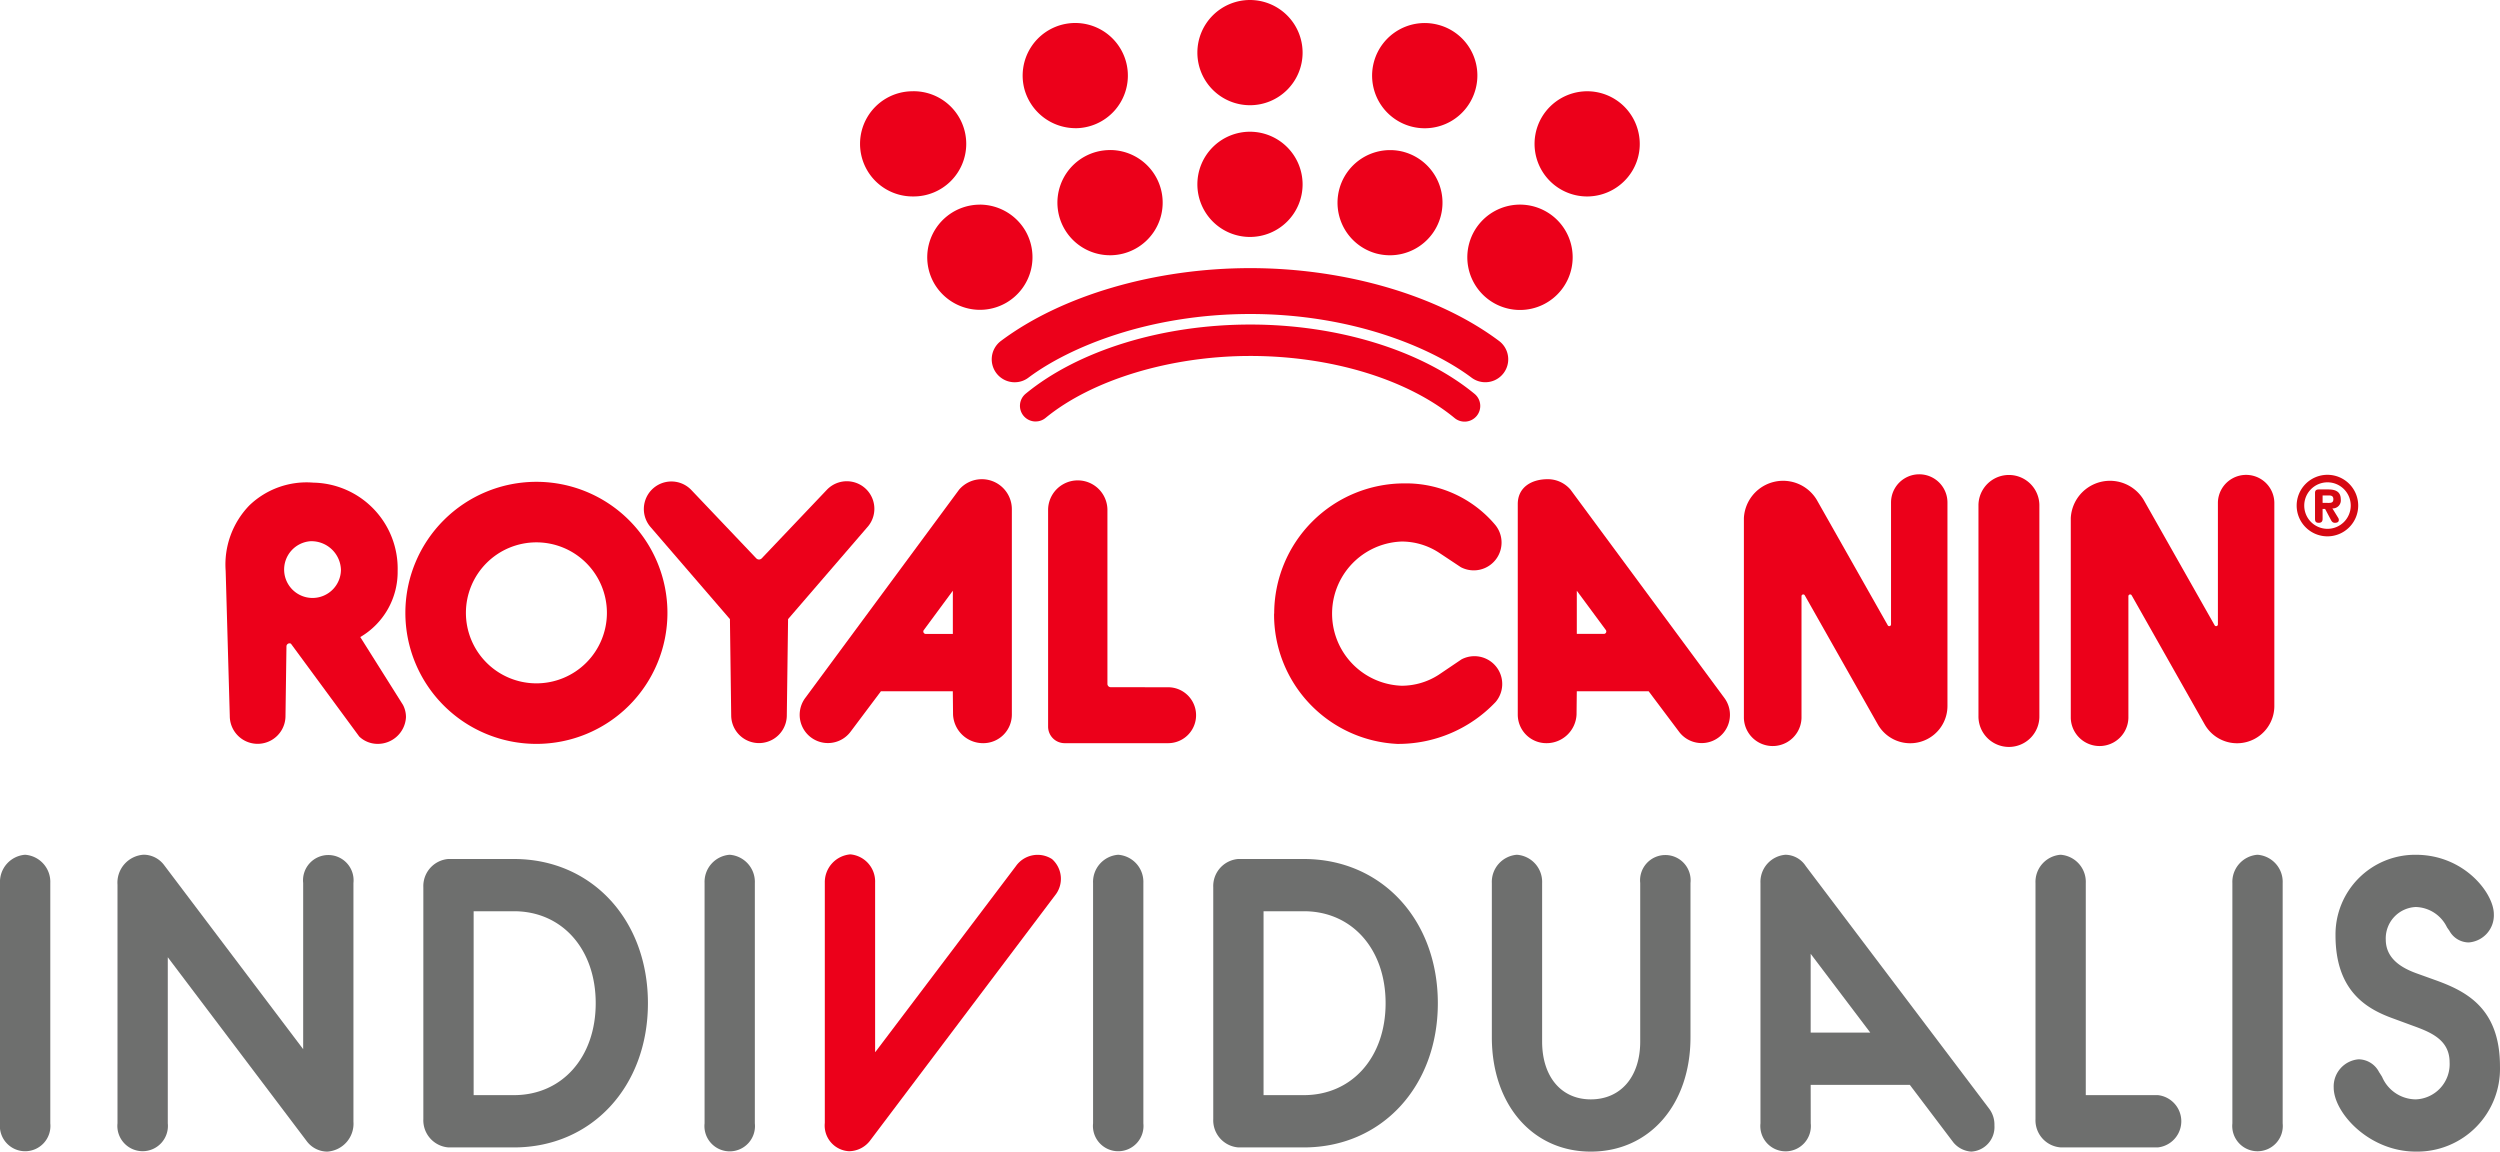
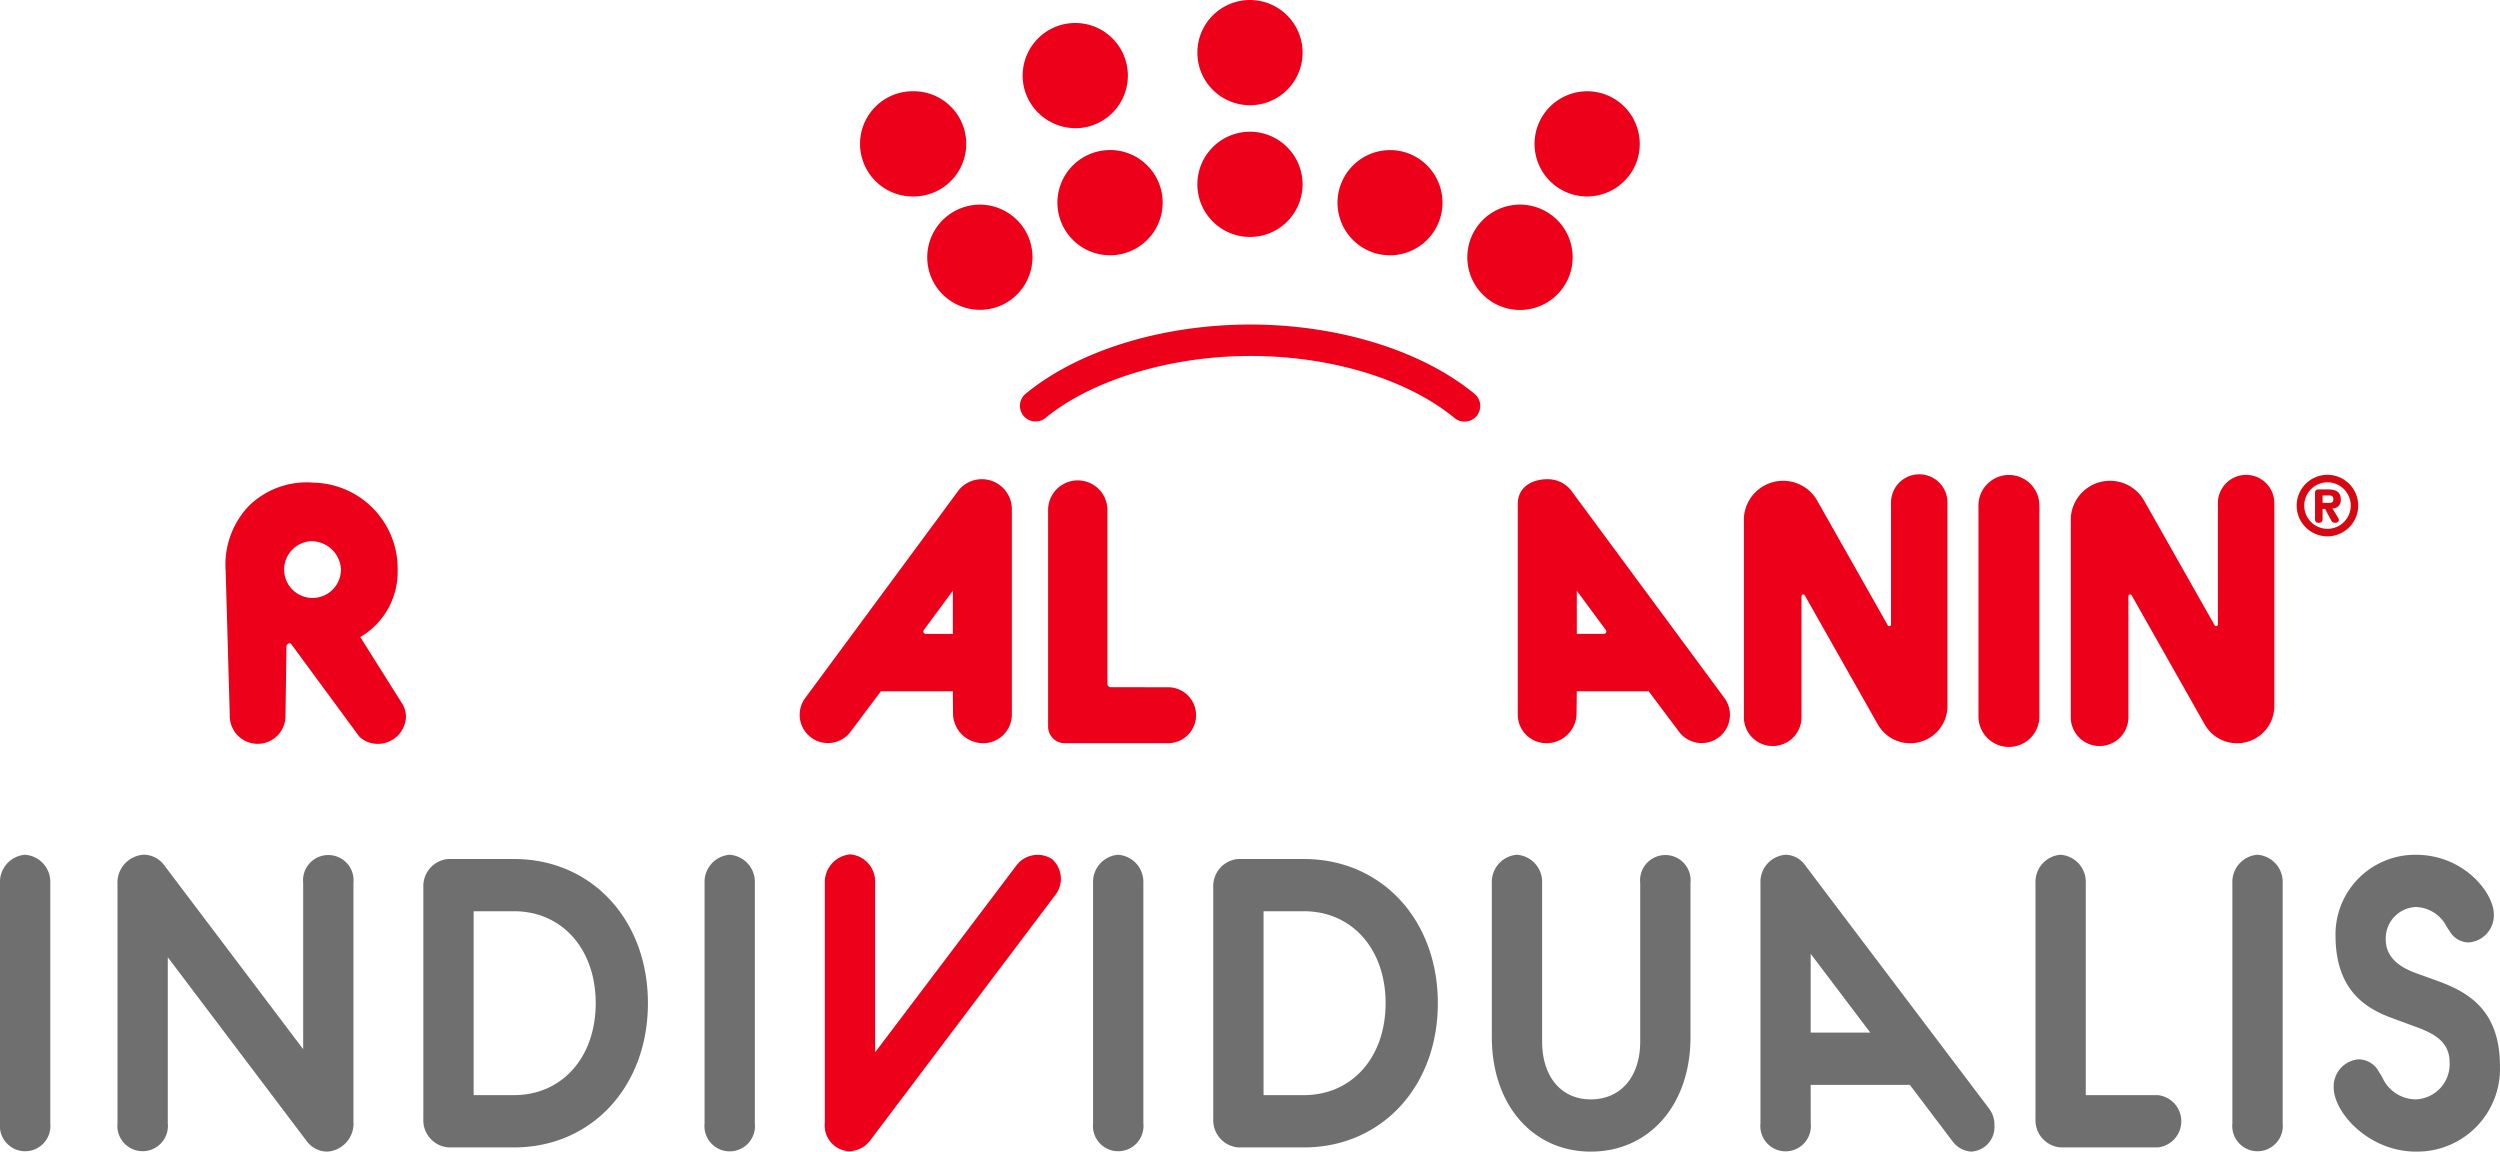
<svg xmlns="http://www.w3.org/2000/svg" width="197.776" height="91.104" viewBox="0 0 197.776 91.104">
  <defs>
    <clipPath id="clip-path">
      <rect id="Rectangle_86" data-name="Rectangle 86" width="4.868" height="4.869" fill="#d60812" />
    </clipPath>
  </defs>
  <g id="logo" transform="translate(0)">
    <g id="Royal_Canin" data-name="Royal Canin" transform="translate(17.852 37.528)">
      <path id="Tracé_63" data-name="Tracé 63" d="M256.053,83.077a2.41,2.41,0,1,0,4.819,0V66.382a2.41,2.41,0,0,0-4.819,0Z" transform="translate(-117.388 -63.974)" fill="#ec001a" />
      <path id="Tracé_64" data-name="Tracé 64" d="M210.049,80.71a2.212,2.212,0,0,1,0,4.424l-8.184,0a1.309,1.309,0,0,1-1.31-1.309V66.643a2.347,2.347,0,0,1,4.693,0v13.8a.261.261,0,0,0,.261.263Z" transform="translate(-135.491 -63.869)" fill="#ec001a" />
      <path id="Tracé_65" data-name="Tracé 65" d="M247.826,65.991h0a3.106,3.106,0,0,0-5.766,1.44V83.253a2.28,2.28,0,0,0,4.558,0V73.61a.138.138,0,0,1,.141-.138.133.133,0,0,1,.115.066l5.772,10.2a2.947,2.947,0,0,0,5.518-1.44V66.2a2.232,2.232,0,0,0-4.464,0v9.644a.138.138,0,0,1-.142.137.132.132,0,0,1-.115-.066Z" transform="translate(-121.952 -63.974)" fill="#ec001a" />
      <path id="Tracé_66" data-name="Tracé 66" d="M267.325,65.991h0a3.106,3.106,0,0,0-5.766,1.44V83.253a2.28,2.28,0,0,0,4.558,0V73.61a.138.138,0,0,1,.141-.138.134.134,0,0,1,.115.066l5.77,10.2a2.948,2.948,0,0,0,5.52-1.44V66.2a2.233,2.233,0,0,0-4.465,0v9.644a.138.138,0,0,1-.142.137.133.133,0,0,1-.115-.066Z" transform="translate(-115.591 -63.974)" fill="#ec001a" />
-       <path id="Tracé_67" data-name="Tracé 67" d="M185.551,70.572a.3.3,0,0,0,.218-.093l5.136-5.406a2.18,2.18,0,0,1,3.187,2.976l-6.24,7.238-.1,7.608a2.2,2.2,0,1,1-4.4,0l-.1-7.608-6.24-7.238a2.18,2.18,0,0,1,3.186-2.976l5.138,5.406a.3.3,0,0,0,.218.093" transform="translate(-143.359 -63.837)" fill="#ec001a" />
-       <path id="Tracé_68" data-name="Tracé 68" d="M182.947,74.784a10.366,10.366,0,1,1-10.366-10.366,10.366,10.366,0,0,1,10.366,10.366m-10.366-5.577a5.577,5.577,0,1,0,5.578,5.577,5.578,5.578,0,0,0-5.578-5.577" transform="translate(-147.998 -63.829)" fill="#ec001a" />
      <path id="Tracé_69" data-name="Tracé 69" d="M244.907,81.556a2.236,2.236,0,1,1-3.572,2.691l-2.41-3.209h-5.684l-.02,1.846a2.376,2.376,0,0,1-2.39,2.261,2.261,2.261,0,0,1-2.26-2.261V66.229c0-1.31,1.062-1.968,2.371-1.968a2.368,2.368,0,0,1,1.8.826Zm-11.665-8.472V76.5l2.142,0a.192.192,0,0,0,.191-.194.2.2,0,0,0-.031-.106Z" transform="translate(-126.352 -63.88)" fill="#ec001a" />
      <path id="Tracé_70" data-name="Tracé 70" d="M198.352,65.086a2.373,2.373,0,0,1,4.171,1.546V82.884a2.262,2.262,0,0,1-2.261,2.261,2.376,2.376,0,0,1-2.391-2.261l-.019-1.846h-5.687l-2.407,3.208a2.235,2.235,0,1,1-3.57-2.69Zm-2.8,11.118a.184.184,0,0,0-.033.107.193.193,0,0,0,.194.192h2.142V73.084Z" transform="translate(-140.327 -63.88)" fill="#ec001a" />
-       <path id="Tracé_71" data-name="Tracé 71" d="M214.035,74.816a10.24,10.24,0,0,0,9.753,10.306,10.615,10.615,0,0,0,7.774-3.317,2.2,2.2,0,0,0-2.7-3.371l-1.8,1.216a5.4,5.4,0,0,1-2.944.87,5.708,5.708,0,0,1,0-11.408,5.4,5.4,0,0,1,2.944.869l1.747,1.16a2.2,2.2,0,0,0,2.7-3.371,9.231,9.231,0,0,0-7.165-3.258,10.3,10.3,0,0,0-10.3,10.3" transform="translate(-131.094 -63.799)" fill="#ec001a" />
      <path id="Tracé_72" data-name="Tracé 72" d="M151.495,71.448a6.725,6.725,0,0,1,1.881-5.183,6.534,6.534,0,0,1,5.053-1.794,6.8,6.8,0,0,1,6.672,6.977,5.97,5.97,0,0,1-2.956,5.239l3.378,5.367a2.092,2.092,0,0,1,.237.969,2.229,2.229,0,0,1-2.243,2.114,2.105,2.105,0,0,1-1.451-.577l-5.407-7.349a.249.249,0,0,0-.114-.027.241.241,0,0,0-.24.24l-.077,5.506a2.2,2.2,0,1,1-4.407,0Zm6.7-2.342a2.247,2.247,0,1,0,2.42,2.24,2.336,2.336,0,0,0-2.42-2.24" transform="translate(-151.495 -63.817)" fill="#ec001a" />
    </g>
    <g id="Couronne" transform="translate(68.052)">
-       <path id="Tracé_73" data-name="Tracé 73" d="M199.009,60.7a1.815,1.815,0,0,1-1.088-3.269c4.817-3.606,12.193-5.76,19.726-5.76h0c7.5,0,14.863,2.152,19.678,5.76a1.814,1.814,0,1,1-2.172,2.906C231.9,57.9,225.594,55.3,217.649,55.3h0c-7.981,0-14.3,2.6-17.554,5.036a1.778,1.778,0,0,1-1.085.363" transform="translate(-186.788 -30.459)" fill="#ec001a" />
      <path id="Tracé_74" data-name="Tracé 74" d="M200.119,62.706a1.239,1.239,0,0,1-.786-2.2c4.166-3.424,10.809-5.469,17.77-5.469,6.928,0,13.55,2.044,17.718,5.469a1.24,1.24,0,1,1-1.574,1.916c-3.74-3.069-9.774-4.9-16.144-4.9-6.306,0-12.515,1.878-16.2,4.9a1.223,1.223,0,0,1-.788.282" transform="translate(-186.239 -29.362)" fill="#ec001a" />
      <g id="Groupe_5" data-name="Groupe 5">
        <path id="Tracé_75" data-name="Tracé 75" d="M193.5,41.121a4.16,4.16,0,0,0-.009,8.321l.029,0a4.162,4.162,0,1,0-.02-8.323" transform="translate(-189.348 -33.901)" fill="#ec001a" />
        <path id="Tracé_76" data-name="Tracé 76" d="M213.625,43.535a4.162,4.162,0,1,0,4.159,4.16,4.168,4.168,0,0,0-4.159-4.16" transform="translate(-182.787 -33.114)" fill="#ec001a" />
        <path id="Tracé_77" data-name="Tracé 77" d="M213.625,35.677a4.162,4.162,0,1,0,4.159,4.16,4.168,4.168,0,0,0-4.159-4.16" transform="translate(-182.787 -35.677)" fill="#ec001a" />
        <path id="Tracé_78" data-name="Tracé 78" d="M205.277,44.629a4.232,4.232,0,0,0-1.1.146,4.161,4.161,0,0,0,1.081,8.175l.094,0a4.219,4.219,0,0,0,1.028-.149,4.162,4.162,0,0,0-1.1-8.175" transform="translate(-185.511 -32.757)" fill="#ec001a" />
        <path id="Tracé_79" data-name="Tracé 79" d="M197.5,47.885a4.17,4.17,0,0,0-4.024,3.126,4.161,4.161,0,0,0,.448,3.155,4.2,4.2,0,0,0,3.567,2.04l.025,0a4.168,4.168,0,0,0,2.114-.58,4.167,4.167,0,0,0,1.463-5.7,4.194,4.194,0,0,0-3.594-2.044" transform="translate(-188.042 -31.695)" fill="#ec001a" />
        <path id="Tracé_80" data-name="Tracé 80" d="M223.068,44.775a4.163,4.163,0,0,0-2.2,8.03,4.258,4.258,0,0,0,1.1.147,4.162,4.162,0,0,0,1.094-8.177" transform="translate(-180.063 -32.757)" fill="#ec001a" />
-         <path id="Tracé_81" data-name="Tracé 81" d="M225.141,37.2a4.162,4.162,0,1,0,2.918,5.114,4.143,4.143,0,0,0-2.918-5.114" transform="translate(-179.387 -35.23)" fill="#ec001a" />
        <path id="Tracé_82" data-name="Tracé 82" d="M231.852,48.465a4.167,4.167,0,1,0,1.911,2.546,4.154,4.154,0,0,0-1.911-2.546" transform="translate(-177.532 -31.695)" fill="#ec001a" />
        <path id="Tracé_83" data-name="Tracé 83" d="M237.763,44.248a4.154,4.154,0,0,0-4.025-3.127,4.184,4.184,0,0,0-3.583,2.042,4.16,4.16,0,0,0,3.575,6.28,4.18,4.18,0,0,0,3.587-2.042,4.124,4.124,0,0,0,.446-3.152" transform="translate(-176.227 -33.901)" fill="#ec001a" />
        <path id="Tracé_84" data-name="Tracé 84" d="M203.207,45.373a4.162,4.162,0,1,0-4.022-3.064,4.2,4.2,0,0,0,4,3.061Z" transform="translate(-186.187 -35.23)" fill="#ec001a" />
      </g>
    </g>
    <g id="individualis" transform="translate(0 67.589)">
      <path id="Tracé_85" data-name="Tracé 85" d="M140.023,86.664a2.151,2.151,0,0,0-1.989,2.235v19.015a2,2,0,1,0,3.979,0V88.9a2.151,2.151,0,0,0-1.989-2.235" transform="translate(-138.034 -86.633)" fill="#6e6f6e" />
      <path id="Tracé_86" data-name="Tracé 86" d="M165.275,86.916a2.15,2.15,0,0,0-1.988,2.233V107.5a2.152,2.152,0,0,0,1.988,2.235h5.179c6.139,0,10.6-4.8,10.6-11.409s-4.457-11.408-10.6-11.408Zm5.179,18.682h-3.188V91.05h3.188c3.808,0,6.469,2.991,6.469,7.274s-2.662,7.274-6.469,7.274" transform="translate(-129.796 -86.551)" fill="#6e6f6e" />
      <path id="Tracé_87" data-name="Tracé 87" d="M149.782,95.779l10.256,13.575a2.039,2.039,0,0,0,1.593.794,2.213,2.213,0,0,0,2.078-2.367V88.9a2,2,0,1,0-3.977,0v13.144L148.714,87.46a2.036,2.036,0,0,0-1.59-.8,2.215,2.215,0,0,0-2.081,2.367v18.884a2,2,0,1,0,3.979,0V94.771Z" transform="translate(-135.748 -86.633)" fill="#6e6f6e" />
      <path id="Tracé_88" data-name="Tracé 88" d="M205.228,86.664a2.152,2.152,0,0,0-1.991,2.235v19.015a2,2,0,1,0,3.979,0V88.9a2.151,2.151,0,0,0-1.988-2.235" transform="translate(-116.764 -86.633)" fill="#6e6f6e" />
      <path id="Tracé_89" data-name="Tracé 89" d="M212.395,86.916a2.149,2.149,0,0,0-1.988,2.233V107.5a2.151,2.151,0,0,0,1.988,2.235h5.179c6.139,0,10.6-4.8,10.6-11.409s-4.457-11.408-10.6-11.408Zm5.179,18.682h-3.188V91.05h3.188c3.808,0,6.468,2.991,6.468,7.274s-2.66,7.274-6.468,7.274" transform="translate(-114.426 -86.551)" fill="#6e6f6e" />
      <path id="Tracé_90" data-name="Tracé 90" d="M229.014,86.664a2.151,2.151,0,0,0-1.989,2.235v12.21c0,5.322,3.219,9.039,7.827,9.039,4.646,0,7.888-3.717,7.888-9.039V88.9a2,2,0,1,0-3.977,0v12.543c0,2.778-1.534,4.573-3.911,4.573-2.337,0-3.849-1.794-3.849-4.573V88.9a2.151,2.151,0,0,0-1.989-2.235" transform="translate(-109.005 -86.633)" fill="#6e6f6e" />
      <path id="Tracé_91" data-name="Tracé 91" d="M247.022,104.867h7.843l3.446,4.554a2.009,2.009,0,0,0,1.41.727,1.942,1.942,0,0,0,1.838-2.068,2.089,2.089,0,0,0-.428-1.341l-14.5-19.182a1.948,1.948,0,0,0-1.593-.893,2.149,2.149,0,0,0-1.988,2.232v19.016a2,2,0,1,0,3.977,0Zm4.715-4.134h-4.715V94.5Z" transform="translate(-103.779 -86.633)" fill="#6e6f6e" />
      <path id="Tracé_92" data-name="Tracé 92" d="M261.443,86.664a2.15,2.15,0,0,0-1.988,2.235v18.684a2.149,2.149,0,0,0,1.988,2.232h7.707a2.081,2.081,0,0,0,0-4.134h-5.717V88.9a2.151,2.151,0,0,0-1.989-2.235" transform="translate(-98.426 -86.633)" fill="#6e6f6e" />
      <path id="Tracé_93" data-name="Tracé 93" d="M273.187,86.664A2.152,2.152,0,0,0,271.2,88.9v19.015a2,2,0,1,0,3.979,0V88.9a2.15,2.15,0,0,0-1.988-2.235" transform="translate(-94.596 -86.633)" fill="#6e6f6e" />
      <path id="Tracé_94" data-name="Tracé 94" d="M182.052,86.664a2.151,2.151,0,0,0-1.989,2.235v19.015a2,2,0,1,0,3.977,0V88.9a2.151,2.151,0,0,0-1.988-2.235" transform="translate(-124.324 -86.633)" fill="#6e6f6e" />
      <path id="Tracé_95" data-name="Tracé 95" d="M279.23,102.845a2.15,2.15,0,0,0-1.987,2.233c0,1.995,2.792,5.07,6.5,5.07a6.549,6.549,0,0,0,6.654-6.737c0-4.621-2.672-5.961-5.179-6.854l-1.3-.468c-1.1-.385-2.556-1.087-2.556-2.721a2.482,2.482,0,0,1,2.377-2.57,2.824,2.824,0,0,1,2.463,1.6c.064.1.129.188.194.28a1.758,1.758,0,0,0,1.528.923,2.152,2.152,0,0,0,1.988-2.235c0-1.656-2.343-4.7-6.172-4.7a6.3,6.3,0,0,0-6.354,6.37c0,4.358,2.4,5.792,4.489,6.554l1.537.566c1.407.511,3,1.089,3,2.922a2.786,2.786,0,0,1-2.676,2.938,2.921,2.921,0,0,1-2.666-1.784c-.078-.126-.155-.251-.237-.371a1.845,1.845,0,0,0-1.613-1.015" transform="translate(-92.623 -86.633)" fill="#6e6f6e" />
      <path id="Tracé_96" data-name="Tracé 96" d="M205.21,87.015a2.1,2.1,0,0,0-2.857.556l-11.1,14.681-.038.033V88.874a2.156,2.156,0,0,0-1.959-2.233,2.206,2.206,0,0,0-2.021,2.233v19.016a2.032,2.032,0,0,0,1.912,2.235,2.12,2.12,0,0,0,1.707-.891L205.437,89.9A2.085,2.085,0,0,0,205.21,87.015Z" transform="translate(-121.984 -86.641)" fill="#ec001a" />
    </g>
    <g id="Groupe_23" data-name="Groupe 23" transform="translate(181.69 37.562)">
      <g id="Groupe_23-2" data-name="Groupe 23" transform="translate(0 0)" clip-path="url(#clip-path)">
        <path id="Tracé_97" data-name="Tracé 97" d="M2.435,0A2.434,2.434,0,1,1,0,2.435,2.437,2.437,0,0,1,2.435,0m0,4.273A1.839,1.839,0,1,0,.6,2.435,1.835,1.835,0,0,0,2.435,4.273M2.052,3.48c0,.184-.066.317-.3.317s-.3-.1-.3-.317V1.436c0-.154.053-.279.305-.279h.747c.536,0,.985.159.985.775a.637.637,0,0,1-.662.727l.471.768a.336.336,0,0,1,.038.139c0,.145-.092.231-.31.231s-.277-.158-.363-.317L2.251,2.7h-.2Zm.5-1.257c.219,0,.35-.053.35-.29s-.131-.3-.35-.3h-.5v.589Z" transform="translate(0 0)" fill="#d60812" />
      </g>
    </g>
  </g>
</svg>